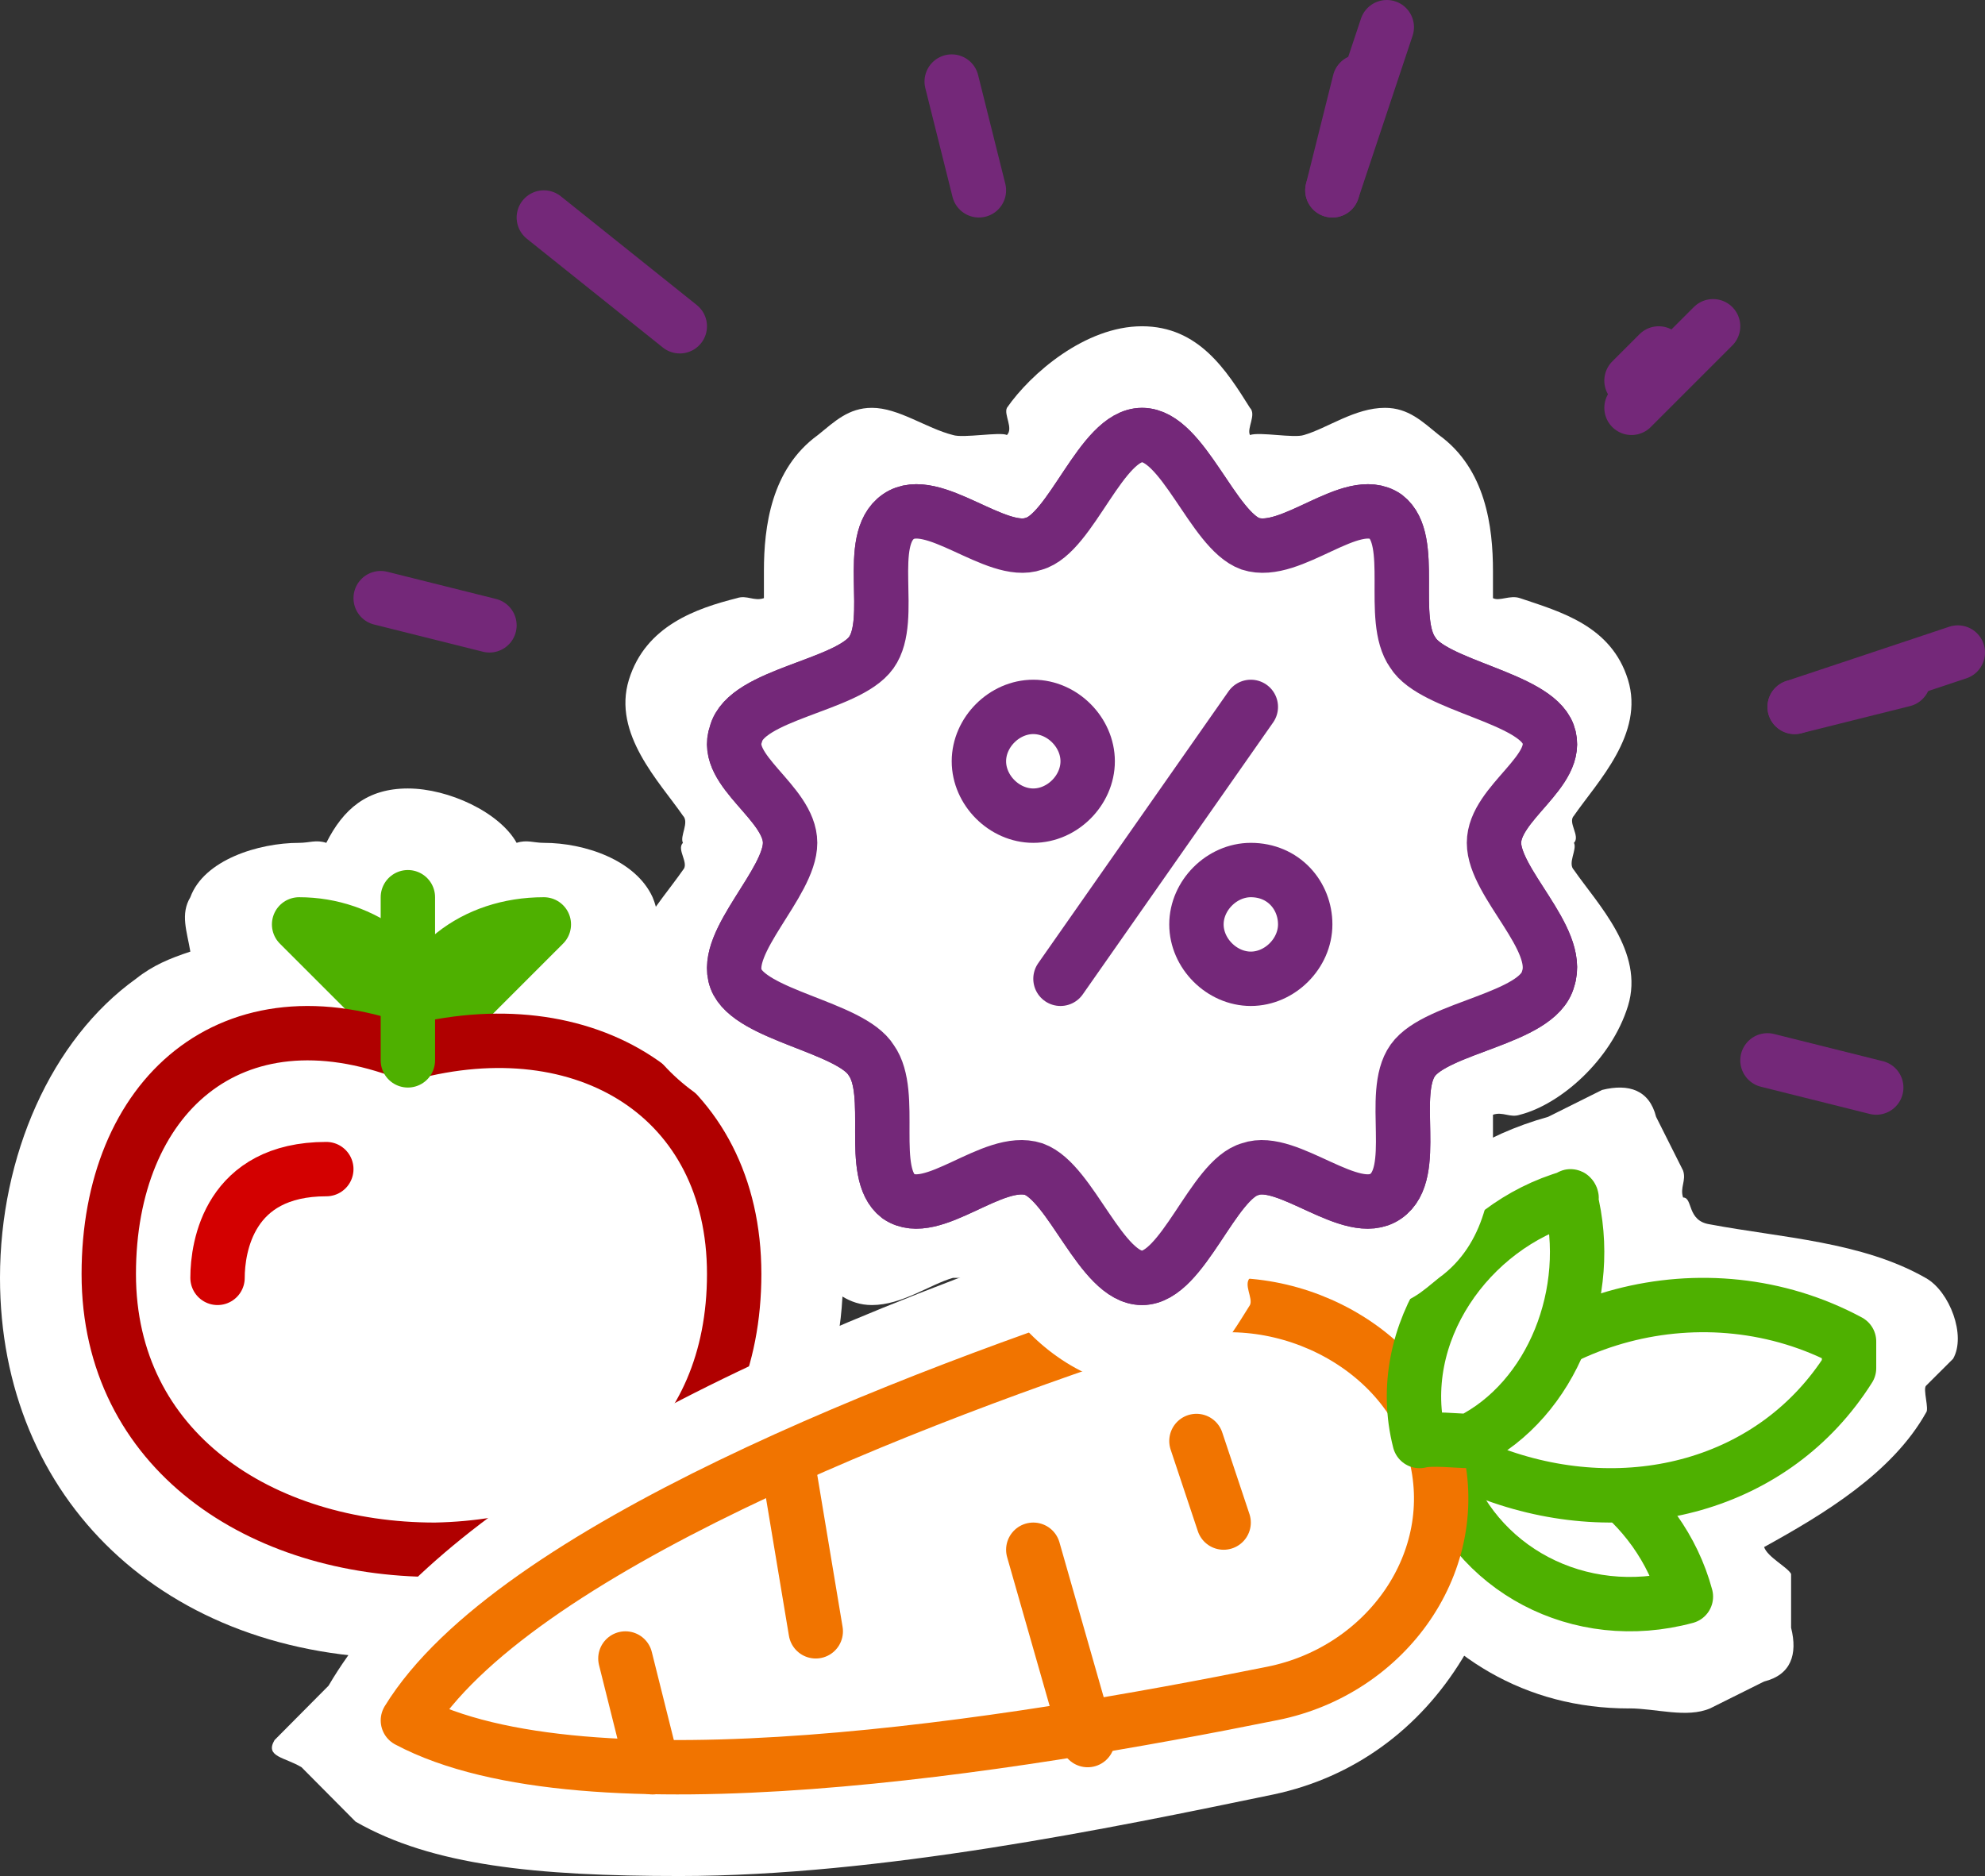
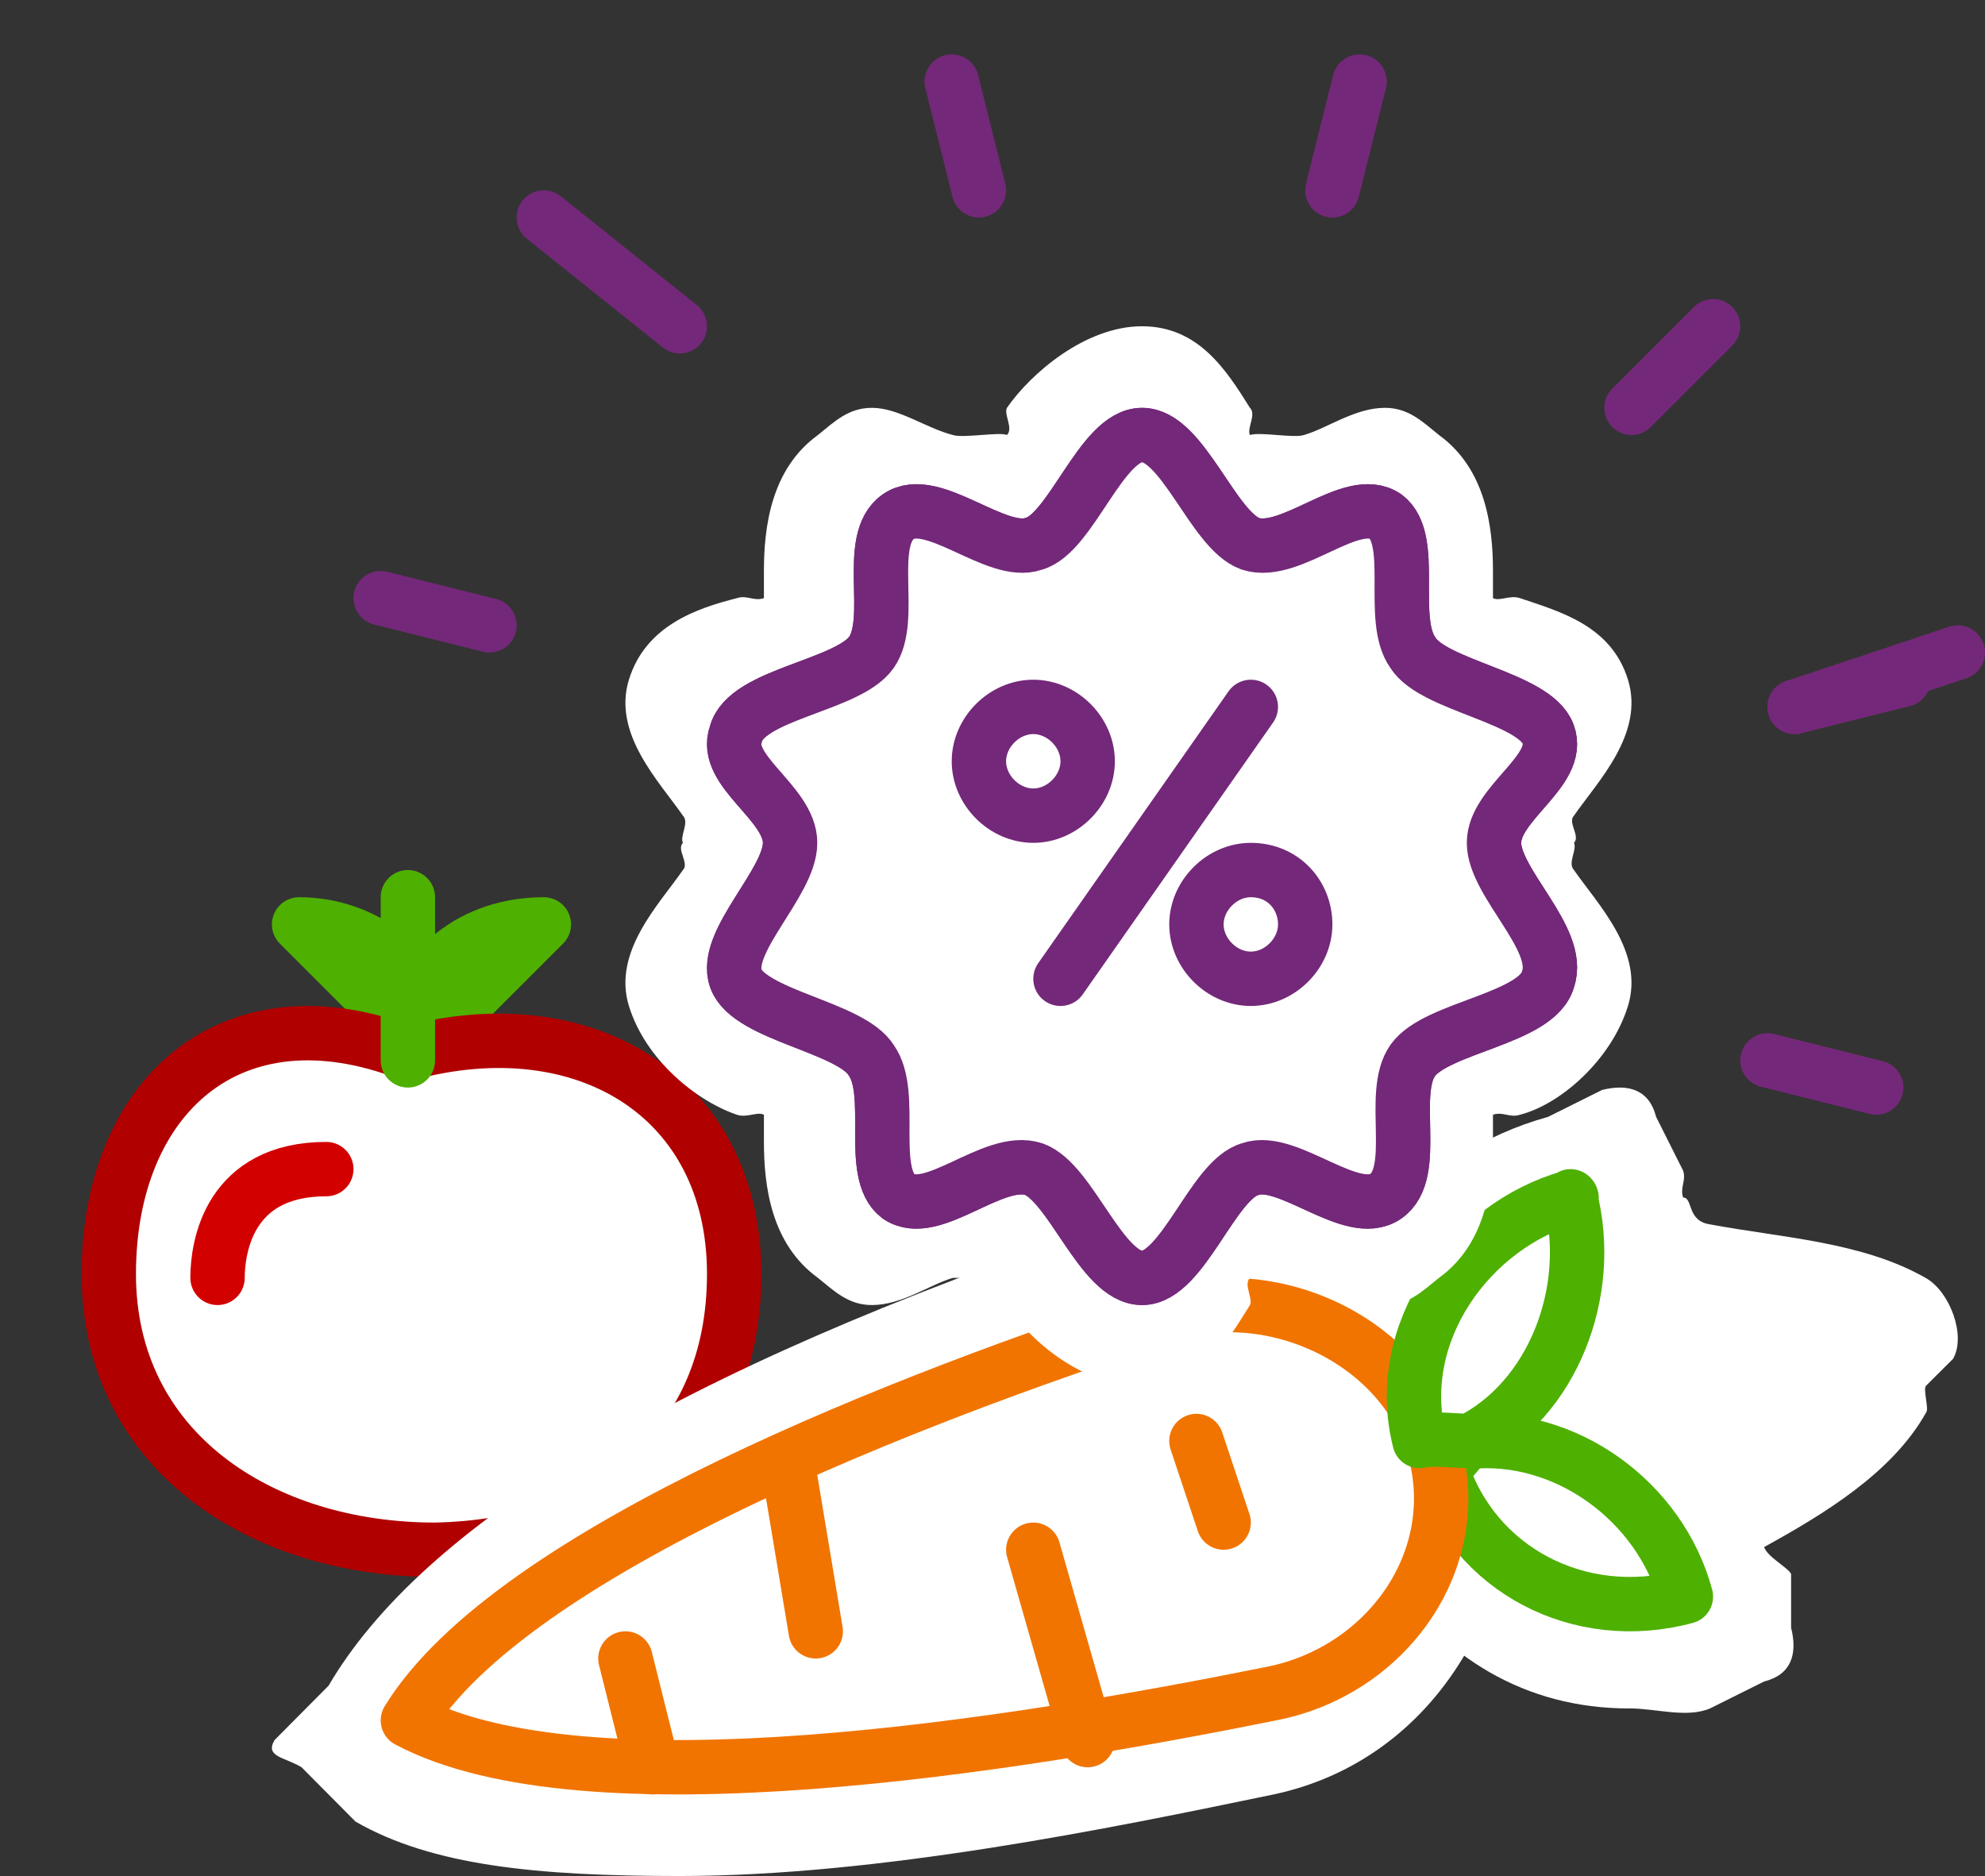
<svg xmlns="http://www.w3.org/2000/svg" fill="none" height="69" viewBox="0 0 73 69" width="73">
  <rect x="0" y="0" width="73" height="69" fill="#333333" stroke="none" />
-   <path d="m15 61c-9 0-15-5.907-15-14 0-4.482 1.875-8.759 5-11 .625-.498 1.25-.751 2-1-.125-.747-.375-1.377 0-2 .5-1.37 2.5-2 4-2 .375 0 .625-.124 1 0 .625-1.245 1.5-2 3-2s3.375.879 4 2c.375-.124.625 0 1 0 1.5 0 3.375.63 4 2 .375.872.25 2.128 0 3 1 .373 2.125.253 3 1 2.875 2.241 4 5.891 4 10 0 7.969-7.125 14-16 14z" fill="#fff" />
  <path d="m15 38v1l5-5c-2.568 0-4.595 1.568-5 4z" fill="#fff" stroke="#4eb000" stroke-linecap="round" stroke-linejoin="round" stroke-width="2" />
  <path d="m11 34 5 5c0-.27-.132-.73 0-1-.526-2.432-2.632-4-5-4z" fill="#fff" stroke="#4eb000" stroke-linecap="round" stroke-linejoin="round" stroke-width="2" />
  <path d="m27 46.857c0-6.507-5.481-9.867-12-8.115-6.519-2.503-11 1.608-11 8.115 0 6.507 5.604 10.143 12 10.143 6.396-.125 11-3.762 11-10.143z" fill="#fff" stroke="#b00000" stroke-linecap="round" stroke-linejoin="round" stroke-width="2" />
  <path d="m15 39v-6" stroke="#4eb000" stroke-linecap="round" stroke-linejoin="round" stroke-width="2" />
-   <path d="m8 47c0-1.143.429-4 4-4z" fill="#fff" />
  <path d="m8 47c0-1.143.429-4 4-4" stroke="#d30000" stroke-linecap="round" stroke-linejoin="round" stroke-width="2" />
  <path d="m59.912 62.837c-3.831 0-6.833-1.88-8.934-4.946h-.993l-.993-3.956-.993-2.967h.993c.247-4.783 3.122-8.542 7.942-9.891l1.985-.989c.989-.245 1.738.008 1.985.989l.993 1.978c.124.368-.123.621 0 .989.371 0 .128.867.993.989 2.595.49 5.594.629 7.942 1.978.865.49 1.487 2.109.993 2.967l-.993.989c-.124.123.123.866 0 .989-1.236 2.207-3.732 3.719-5.956 4.945.124.368.869.744.993.989v1.978c.247.981-.004 1.733-.993 1.978l-1.985.989c-.865.368-1.989 0-2.978 0z" fill="#fff" />
  <path d="m24.991 69c-5.26 0-9.101-.383-11.915-2l-1.986-2c-.612-.373-1.36-.378-.993-1l1.986-2c3.425-5.846 12.525-11.527 28.794-17 1.101-.373 2.871-1 3.972-1 5.016 0 9.699 3.149 10.922 8 .734 2.985-.396 6.388-1.986 9-1.59 2.612-4.014 4.378-6.95 5-5.994 1.244-14.504 3-21.844 3z" fill="#fff" />
  <path d="m54 53.033c-.355.234-.645.831-1 .949 1.184 3.751 5.092 5.797 9 4.742-.947-3.517-4.447-6.043-8-5.691z" fill="#fff" stroke="#4eb000" stroke-linecap="round" stroke-linejoin="round" stroke-width="2" />
-   <path d="m68 50.32c0-.118 0-.863 0-.981-5.25-2.826-12-1.023-15 3.923.625.353 1.5.627 2 .981 4.875 1.766 10.25.434 13-3.923z" fill="#fff" stroke="#4eb000" stroke-linecap="round" stroke-linejoin="round" stroke-width="2" />
  <path d="m42.824 48.37c-9.252 2.998-23.999 8.671-27.823 14.907 6.538 3.478 22.299.925 31.798-.994 4.194-.84 7.072-4.867 5.962-8.944-1.11-3.957-5.866-6.288-9.937-4.969z" fill="#fff" stroke="#f17400" stroke-linecap="round" stroke-linejoin="round" stroke-width="2" />
  <path d="m23 61 1 4" stroke="#f17400" stroke-linecap="round" stroke-linejoin="round" stroke-width="2" />
  <path d="m40 64-2-7" stroke="#f17400" stroke-linecap="round" stroke-linejoin="round" stroke-width="2" />
  <path d="m30 60-1-6" stroke="#f17400" stroke-linecap="round" stroke-linejoin="round" stroke-width="2" />
  <path d="m45 56-1-3" stroke="#f17400" stroke-linecap="round" stroke-linejoin="round" stroke-width="2" />
  <path d="m57.747 44.034c0-.116.112.117 0 0-3.708 1.048-6.552 5.007-5.541 8.966.45-.116 1.397 0 1.847 0 3.034-1.514 4.593-5.473 3.694-8.966z" fill="#fff" stroke="#4eb000" stroke-linecap="round" stroke-linejoin="round" stroke-width="2" />
  <path d="m41.996 51c-2.091 0-4.104-1.629-4.965-3-.246-.249.123-.751 0-1-.369 0-1.617 0-1.986 0-.861.249-1.872 1-2.979 1-.861 0-1.371-.502-1.986-1-1.722-1.246-1.986-3.38-1.986-5 0-.374 0-.626 0-1-.246-.125-.624.125-.993 0-1.476-.498-3.357-2.006-3.972-4-.615-1.994 1.125-3.754 1.986-5 .246-.249-.246-.751 0-1-.123-.249.246-.751 0-1-.861-1.246-2.601-3.006-1.986-5 .615-1.994 2.496-2.626 3.972-3 .369-.125.624.125.993 0 0-.374 0-.626 0-1 0-1.62.264-3.754 1.986-5 .615-.498 1.125-1 1.986-1 .984 0 1.995.751 2.979 1 .369.125 1.74-.125 1.986 0 .246-.249-.123-.751 0-1 .861-1.246 2.874-3 4.965-3 2.091 0 3.111 1.629 3.972 3 .246.249-.123.751 0 1 .369-.125 1.617.125 1.986 0 .861-.249 1.872-1 2.979-1 .861 0 1.371.502 1.986 1 1.722 1.246 1.986 3.38 1.986 5v1c.246.125.624-.125.993 0 1.476.498 3.357 1.006 3.972 3 .615 1.994-1.125 3.754-1.986 5-.246.249.246.751 0 1 .123.249-.246.751 0 1 .861 1.246 2.601 3.006 1.986 5-.615 1.994-2.496 3.626-3.972 4-.369.125-.624-.125-.993 0v1c0 1.62-.264 3.754-1.986 5-.615.498-1.125 1-1.986 1-.984 0-1.995-.751-2.979-1-.369-.125-1.74.125-1.986 0-.246.249.123.751 0 1-.861 1.371-1.758 3-3.972 3z" fill="#fff" />
  <g stroke-linecap="round" stroke-linejoin="round" stroke-width="2">
    <path d="m54.943 31c0-1.476 2.491-2.647 1.991-4s-4.228-1.77-4.978-3c-.875-1.23.129-4.139-.996-5-1.25-.861-3.478 1.492-4.978 1-1.375-.492-2.482-4-3.982-4s-2.607 3.631-3.982 4c-1.375.492-3.728-1.861-4.978-1s-.121 3.77-.996 5-4.603 1.524-4.978 3c-.5 1.353 1.991 2.524 1.991 4s-2.491 3.647-1.991 5 4.228 1.77 4.978 3c.875 1.23-.129 4.139.996 5 1.25.861 3.478-1.492 4.978-1 1.375.492 2.482 4 3.982 4s2.607-3.631 3.982-4c1.375-.492 3.728 1.861 4.978 1s.121-3.77.996-5 4.603-1.524 4.978-3c.5-1.476-1.991-3.524-1.991-5z" fill="#fff" stroke="#742879" />
    <path d="m54.943 31c0-1.476 2.491-2.647 1.991-4s-4.228-1.77-4.978-3c-.875-1.23.129-4.139-.996-5-1.25-.861-3.478 1.492-4.978 1-1.375-.492-2.482-4-3.982-4s-2.607 3.631-3.982 4c-1.375.492-3.728-1.861-4.978-1s-.121 3.77-.996 5-4.603 1.524-4.978 3c-.5 1.353 1.991 2.524 1.991 4s-2.491 3.647-1.991 5 4.228 1.77 4.978 3c.875 1.23-.129 4.139.996 5 1.25.861 3.478-1.492 4.978-1 1.375.492 2.482 4 3.982 4s2.607-3.631 3.982-4c1.375-.492 3.728 1.861 4.978 1s.121-3.77.996-5 4.603-1.524 4.978-3c.5-1.476-1.991-3.524-1.991-5z" fill="#fff" stroke="#742879" />
    <path d="m40 28c0 1.067-.933 2-2 2s-2-.933-2-2 .933-2 2-2 2 .933 2 2z" fill="#fff" stroke="#742879" />
    <path d="m48 34c0 1.067-.933 2-2 2s-2-.933-2-2 .933-2 2-2c1.2 0 2 .933 2 2z" fill="#fff" stroke="#742879" />
    <path d="m39 36 7-10" stroke="#742879" />
    <path d="m20 8 5 4" stroke="#742879" />
    <path d="m50 3-1 4" stroke="#742879" />
-     <path d="m51 1-2 6" stroke="#742879" />
    <path d="m63 12-3 3" stroke="#742879" />
    <path d="m70 25-4 1" stroke="#742879" />
    <path d="m72 24-6 2" stroke="#742879" />
    <path d="m69 40-4-1" stroke="#742879" />
-     <path d="m61 13-1 1" stroke="#742879" />
    <path d="m35 3 1 4" stroke="#742879" />
    <path d="m14 22 4 1" stroke="#742879" />
  </g>
</svg>